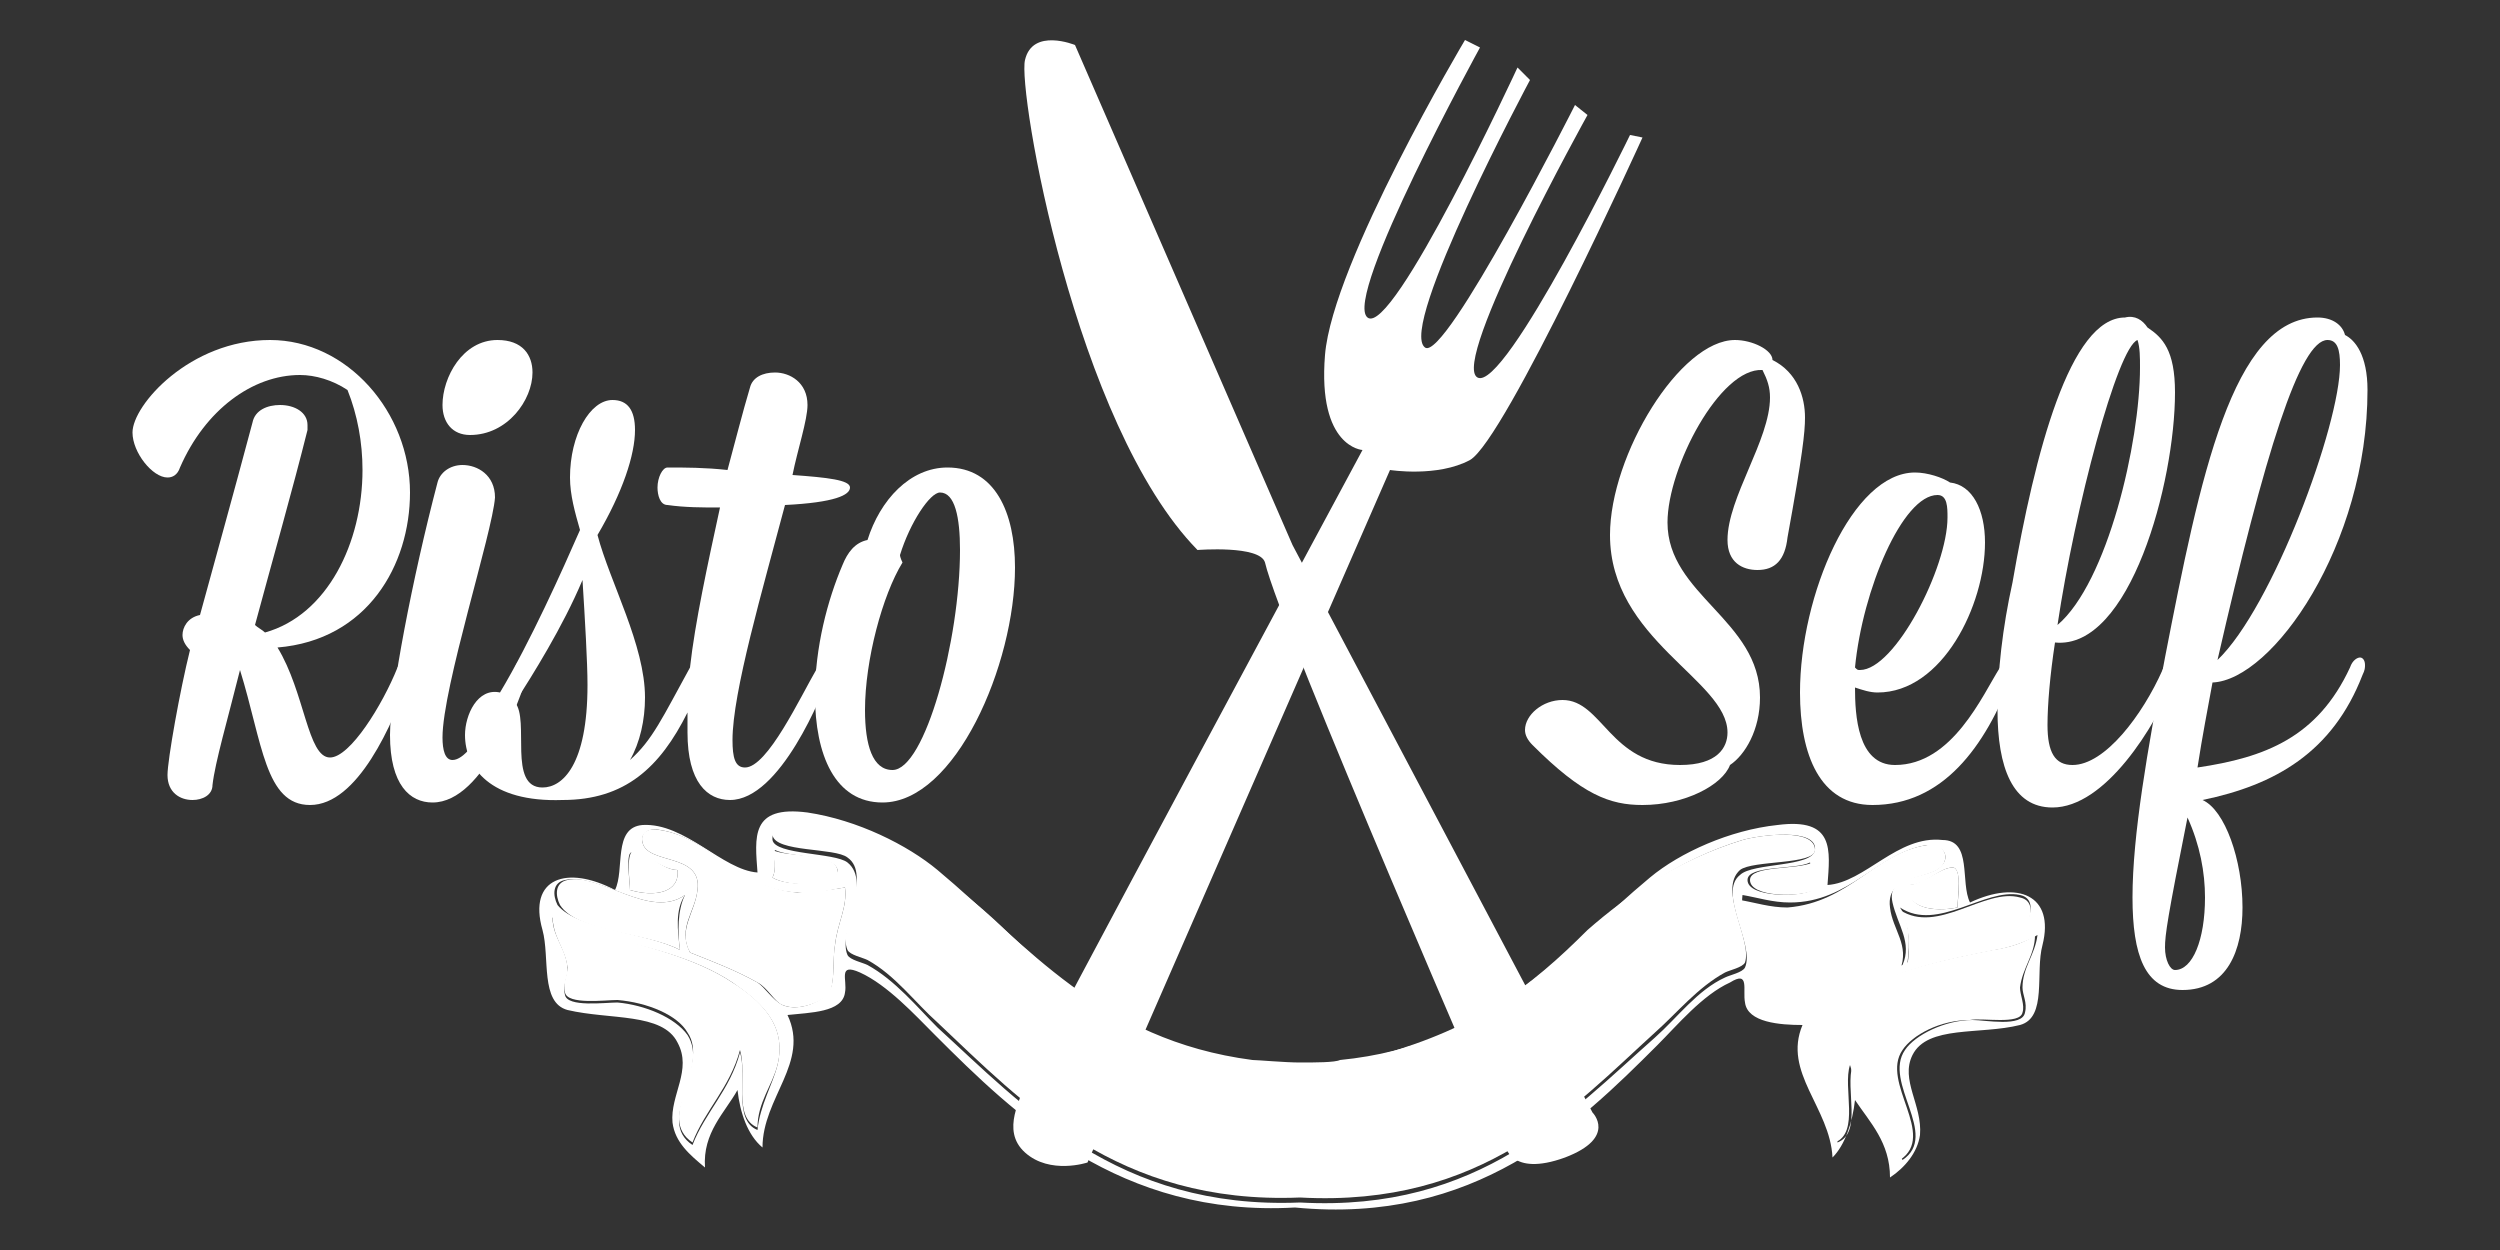
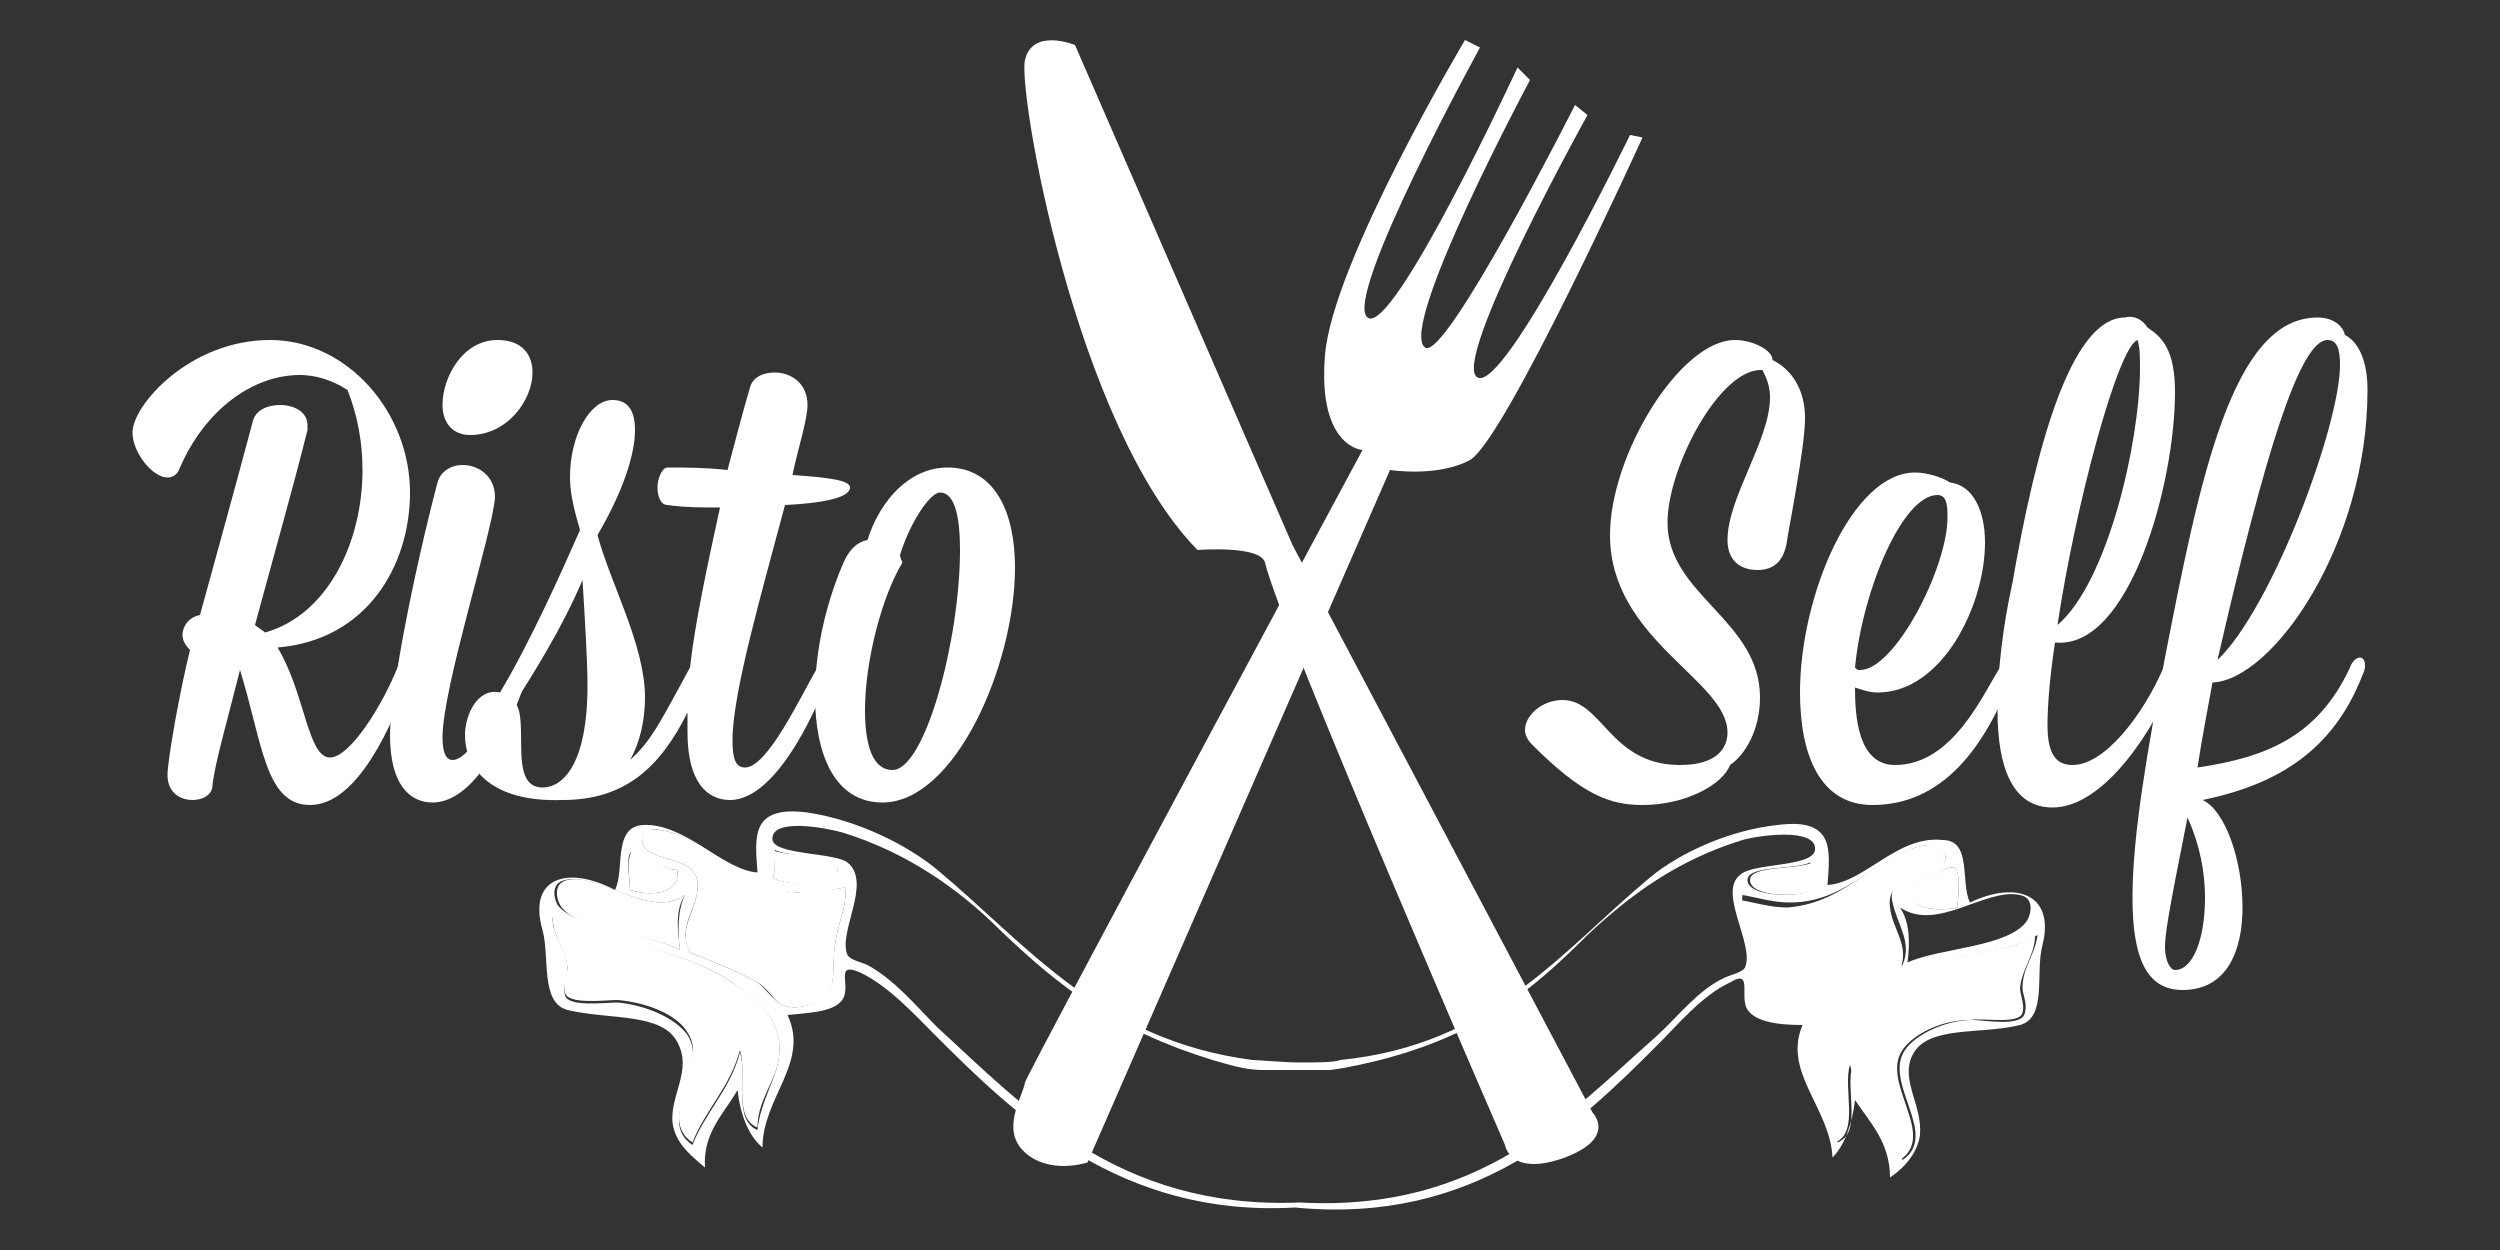
<svg xmlns="http://www.w3.org/2000/svg" version="1.1" id="home_ornament" x="0px" y="0px" viewBox="0 0 100 50" enable-background="new 0 0 100 50" xml:space="preserve">
  <rect x="0" y="0" width="100" height="50" fill="#333333" stroke="none" />
  <path display="none" fill="#FFFFFF" d="M93.5,37.8c1.4-3.1,1.8-8-0.6-11.4c-1.3-1.8-3.8-3.8-8.7-3.4c-4.1,0.3-6.1,2.4-7.2,4  c-2,3.2-1.6,7.3-0.6,9.8c0.6,1.5,1.4,2.7,2.3,3.7c-6.2,0-16.2-0.6-24.7-4.4c6.6-4.7,10.5-10.7,11.3-17.6c0.8-6.3-1.6-10.2-3.7-12.3  c-2.9-3-7.3-4.6-11.7-4.5c-4.4-0.1-8.8,1.6-11.7,4.5c-2.1,2.2-4.5,6.1-3.7,12.3c0.9,6.9,4.7,12.9,11.3,17.6  c-8.4,3.8-18.4,4.4-24.7,4.4c0.9-1,1.7-2.2,2.3-3.7c1-2.5,1.4-6.6-0.6-9.8c-1-1.6-3.1-3.7-7.2-4c-4.9-0.4-7.4,1.6-8.7,3.4  c-2.4,3.4-2,8.3-0.6,11.4c1,2.2,2.5,3.7,3.9,4.6l-4.5,2.4l1.9,3.5l7.7-4.1c3.7,0.3,21.2,1.4,34.4-5.7c0,0,0.1,0,0.1,0.1  c0,0,0.1,0,0.1-0.1c13.2,7.1,30.7,6,34.4,5.7l7.7,4.1l1.9-3.5l-4.5-2.4C91,41.5,92.5,40,93.5,37.8z M19.8,35.4  c-1.3,3.3-4.6,4.5-4.6,4.6l-0.4,0.2c-1-0.3-3.4-1.3-4.6-4c-1-2.1-1.2-5.5,0.2-7.5c0.8-1.2,2.2-1.8,4.2-1.8c0.3,0,0.6,0,0.9,0  c1.9,0.2,3.3,0.9,4.1,2.2C20.7,31,20.5,33.7,19.8,35.4z M50.1,34C50.1,33.9,50,33.9,50.1,34c-0.1,0-0.1,0-0.2,0  c-5.4-3.4-10.4-8.5-11.4-16c-0.5-3.8,0.4-6.8,2.6-9c2.1-2.2,5.5-3.4,8.8-3.3c3.3-0.1,6.7,1.2,8.8,3.3c2.2,2.2,3.1,5.3,2.6,9  C60.5,25.4,55.5,30.5,50.1,34z M85.2,40.1L84.8,40c0,0-3.4-1.2-4.7-4.6c-0.7-1.7-0.9-4.4,0.3-6.3c0.8-1.3,2.2-2,4.1-2.2  c0.3,0,0.6,0,0.9,0c1.9,0,3.3,0.6,4.2,1.8c1.4,2,1.1,5.3,0.2,7.5C88.6,38.9,86.3,39.8,85.2,40.1z" />
  <g>
    <path fill="#FFFFFF" d="M63.7,44.5L51.7,21.8L43,1.8c0,0-1.7-0.7-2,0.6C40.7,3.6,43,17,47.9,22c0,0,2.5-0.2,2.7,0.5   c0.6,2.6,9.6,23.3,9.6,23.3s0.2,1.3,2.4,0.5C64.7,45.5,63.7,44.5,63.7,44.5z" />
    <path fill="#FFFFFF" d="M54.5,18c0,0-1.8-0.1-1.5-3.8s5.6-12.6,5.6-12.6l0.6,0.3c0,0-5.5,10-4.5,10.8c1,0.8,6-10,6-10l0.5,0.5   c0,0-5.3,9.9-4.2,10.7c0.8,0.6,6-9.7,6-9.7l0.5,0.4c0,0-5.5,9.9-4.4,10.5c1.1,0.6,6.1-9.7,6.1-9.7l0.5,0.1c0,0-5.5,12.1-6.9,12.9   c-1.3,0.7-3.2,0.4-3.2,0.4L43.5,46.5c0,0-1.5,0.5-2.5-0.4c-1-0.9-0.1-2.2,0-2.8C41.1,42.9,54.5,18,54.5,18z" />
    <g>
      <g>
        <path fill="#FFFFFF" d="M70.4,27.9c0,1.3-0.6,2.3-1.2,2.7c-0.3,0.8-1.8,1.6-3.5,1.6c-1.3,0-2.4-0.4-4.4-2.4     c-0.2-0.2-0.3-0.4-0.3-0.6c0-0.6,0.7-1.2,1.5-1.2c1.6,0,1.9,2.6,4.7,2.6c1.5,0,1.9-0.7,1.9-1.3c0-2.1-4.7-3.7-4.7-7.9     c0-3.2,2.8-7.8,5-7.8c0.7,0,1.5,0.4,1.5,0.8c1,0.5,1.3,1.5,1.3,2.3c0,0.6-0.1,1.5-0.7,4.8c-0.1,0.9-0.5,1.3-1.2,1.3     c-0.6,0-1.2-0.3-1.2-1.2c0-1.7,1.7-4,1.7-5.7c0-0.4-0.1-0.7-0.3-1.1c-1.7-0.1-3.8,3.9-3.8,6.1C66.7,23.8,70.4,24.8,70.4,27.9z" />
        <path fill="#FFFFFF" d="M79.4,21.7c0,2.5-1.7,6-4.3,6c-0.3,0-0.6-0.1-0.9-0.2c0,1.1,0.1,3.1,1.6,3.1c2.3,0,3.5-2.8,4.2-3.9     c0.1-0.3,0.3-0.4,0.4-0.4c0.1,0,0.2,0.1,0.2,0.3c0,0.1,0,0.2-0.1,0.4c-1.1,2.9-2.8,5.2-5.6,5.2c-2.1,0-2.9-2-2.9-4.5     c0-3.9,2.1-8.8,4.6-8.8c0.5,0,1.1,0.2,1.4,0.4C78.9,19.4,79.4,20.4,79.4,21.7z M74.4,26.8c1.4,0,3.5-4.1,3.5-6.1     c0-0.4,0-0.9-0.4-0.9c-1.4,0-3,3.8-3.3,6.9C74.3,26.8,74.3,26.8,74.4,26.8z" />
        <path fill="#FFFFFF" d="M85.9,13.1c0.6,0.4,1.1,0.9,1.1,2.6c0,3.6-1.8,10.3-4.8,10c-0.2,1.3-0.3,2.5-0.3,3.3c0,1.1,0.3,1.6,1,1.6     c1.3,0,2.8-2,3.6-3.8c0.1-0.3,0.3-0.4,0.4-0.4c0.1,0,0.2,0.1,0.2,0.3c0,0.1,0,0.2-0.1,0.4c-0.8,2-2.8,5.2-4.9,5.2     c-1.6,0-2.2-1.6-2.2-3.9c0-1.5,0.2-3.3,0.6-5.1c0.9-5.2,2.3-10.6,4.5-10.6C85.4,12.6,85.7,12.8,85.9,13.1z M82.3,25     c2-1.7,3.3-7.3,3.3-10.3c0-0.4,0-0.8-0.1-1.1C84.7,13.9,83,20.3,82.3,25z" />
        <path fill="#FFFFFF" d="M88.5,27.3c-0.2,1.1-0.4,2.1-0.6,3.4c2.7-0.4,4.8-1.2,6.1-4c0.1-0.3,0.3-0.4,0.4-0.4     c0.1,0,0.2,0.1,0.2,0.3c0,0.1,0,0.2-0.1,0.4c-1.2,3.1-3.5,4.4-6.4,5c0.9,0.4,1.6,2.4,1.6,4.3c0,1.7-0.6,3.3-2.4,3.3     c-1.5,0-2-1.4-2-3.7c0-2.5,0.6-5.9,1.3-9.6c1.4-7.2,2.7-13.6,6.1-13.6c0.6,0,1,0.3,1.1,0.7c0.4,0.2,0.9,0.8,0.9,2.2     C94.7,21.8,90.9,27.2,88.5,27.3z M88.2,35.9c0-1-0.2-2.1-0.7-3.2c-0.8,4-0.9,4.7-0.9,5.2s0.2,0.9,0.4,0.9     C87.7,38.8,88.2,37.6,88.2,35.9z M93.1,13.6c-1.1,0-2.5,4.5-4.4,12.8c2.2-2.1,4.9-9.4,4.9-11.8C93.6,14,93.5,13.6,93.1,13.6z" />
      </g>
    </g>
    <g>
      <g>
        <path fill="#FFFFFF" d="M6.7,19.1c-0.6,0-1.4-1-1.4-1.8c0-1.1,2.3-3.7,5.5-3.7c3.1,0,5.6,2.9,5.6,6.1c0,2.9-1.7,5.9-5.3,6.2     c1.1,1.8,1.2,4.4,2.1,4.4c0.8,0,2.1-2.1,2.7-3.6c0.1-0.2,0.2-0.3,0.4-0.3c0.1,0,0.2,0.1,0.2,0.3c0,0.1,0,0.2-0.1,0.3     c-0.7,2-2.1,5.2-4,5.2c-1.8,0-1.9-2.5-2.8-5.4c-0.5,2-1,3.7-1.1,4.6C8.5,31.8,8.1,32,7.7,32c-0.5,0-1-0.3-1-1     c0-0.6,0.5-3.4,0.9-5c-0.2-0.2-0.3-0.4-0.3-0.6c0-0.3,0.2-0.7,0.7-0.8c0.6-2.2,1.3-4.7,2.1-7.7c0.1-0.5,0.6-0.7,1.1-0.7     c0.6,0,1.1,0.3,1.1,0.8c0,0.1,0,0.1,0,0.2c-0.6,2.4-1.4,5.2-2.1,7.8c0.1,0.1,0.3,0.2,0.4,0.3c2.5-0.7,3.9-3.6,3.9-6.5     c0-1.1-0.2-2.2-0.6-3.2C13.3,15.2,12.6,15,12,15c-1.9,0-3.8,1.4-4.8,3.7C7.1,19,6.9,19.1,6.7,19.1z" />
        <path fill="#FFFFFF" d="M17.7,29.5c0,0.5,0.1,0.9,0.4,0.9c0.9,0,2.2-3.1,2.5-3.7c0.1-0.3,0.3-0.4,0.4-0.4c0.1,0,0.2,0.1,0.2,0.3     c0,0.1,0,0.3-0.1,0.4c-0.3,0.9-1.7,5.1-3.8,5.1c-0.9,0-1.7-0.7-1.7-2.7c0-1.6,0.9-6.3,1.9-10.1c0.1-0.4,0.5-0.7,1-0.7     c0.6,0,1.3,0.4,1.3,1.3C19.7,21.3,17.7,27.5,17.7,29.5z M17.7,16.2c0-1.1,0.8-2.6,2.2-2.6c1,0,1.4,0.6,1.4,1.3     c0,1.1-1,2.5-2.5,2.5C18.1,17.4,17.7,16.9,17.7,16.2z" />
        <path fill="#FFFFFF" d="M18.6,29.4c0-0.8,0.5-1.9,1.4-1.7c1.2-2,2.5-4.9,3.2-6.5c-0.2-0.7-0.4-1.4-0.4-2.1c0-1.7,0.8-3.1,1.7-3.1     c0.6,0,0.9,0.4,0.9,1.2c0,1-0.5,2.5-1.5,4.2c0.5,1.9,1.9,4.4,1.9,6.5c0,0.9-0.2,1.8-0.6,2.5c0.9-0.8,1.3-1.7,2.4-3.7     c0.2-1.8,0.7-4.1,1.2-6.4c-0.7,0-1.4,0-2.1-0.1c-0.3,0-0.4-0.4-0.4-0.7c0-0.4,0.2-0.8,0.4-0.8c0.7,0,1.5,0,2.4,0.1     c0.3-1.1,0.6-2.3,0.9-3.3c0.1-0.4,0.5-0.6,1-0.6c0.6,0,1.3,0.4,1.3,1.3c0,0.6-0.4,1.8-0.6,2.8c1.4,0.1,2.3,0.2,2.3,0.5     c0,0.3-0.6,0.6-2.6,0.7c-0.9,3.4-2.1,7.5-2.1,9.4c0,0.7,0.1,1.1,0.5,1.1c0.9,0,2.2-2.8,2.9-4c0.2-0.3,0.3-0.5,0.4-0.5     c0.1,0,0.2,0.1,0.2,0.3c0,0.1,0,0.3-0.1,0.4c-0.3,0.9-2,5.1-4,5.1c-0.9,0-1.7-0.7-1.7-2.7c0-0.2,0-0.5,0-0.8     c-1.1,2.2-2.5,3.5-5,3.5C19.6,32.1,18.6,30.7,18.6,29.4z M20.6,28.1c0.6,0.7-0.3,3.4,1.1,3.4c0.8,0,1.8-0.9,1.8-4.1     c0-0.9-0.1-2.6-0.2-4.2C22.5,25.1,21.3,27,20.6,28.1z" />
        <path fill="#FFFFFF" d="M34.7,21.6c0.5-1.6,1.7-2.9,3.2-2.9c1.9,0,2.7,1.8,2.7,4c0,3.9-2.4,9.4-5.3,9.4c-1.9,0-2.7-1.9-2.7-4.3     c0-1.9,0.5-3.8,1.1-5.2C33.9,22.1,34.2,21.7,34.7,21.6z M36,22.2c0,0.1,0.1,0.3,0.1,0.3c-0.8,1.3-1.5,3.9-1.5,5.9     c0,1.4,0.3,2.4,1.1,2.4c1.3,0,2.7-5.2,2.7-8.8c0-1.3-0.2-2.3-0.8-2.3C37.2,19.7,36.4,20.9,36,22.2z" />
      </g>
    </g>
    <g id="XMLID_1_">
      <path fill="#FFFFFF" d="M78.8,36.1c1.9-0.9,3.4-0.3,2.9,1.7c-0.3,1.1,0.2,2.9-0.9,3.2c-1.6,0.4-3.7,0-4.3,1.2    c-0.5,1,0.4,2,0.3,3.2c-0.1,0.7-0.6,1.3-1.2,1.7c0-1.4-0.8-2.2-1.4-3.1c-0.1,0.9-0.4,1.8-0.9,2.3c-0.1-2-2-3.4-1.2-5.3    c-0.9,0-2.2-0.1-2.3-0.9c-0.1-0.5,0.2-1.3-0.6-0.8c-1.1,0.5-2.1,1.7-2.9,2.5C63.1,45,59,49,51.8,48.3c0,0,0,0,0,0    c-7,0.4-11.2-3.7-14.4-6.9c-0.8-0.8-1.9-2-3-2.5c-0.9-0.4-0.5,0.3-0.6,0.8c-0.1,0.8-1.4,0.8-2.3,0.9c0.9,1.9-1,3.3-1,5.3    c-0.6-0.5-0.9-1.4-1-2.3c-0.5,0.9-1.4,1.7-1.3,3.1c-0.6-0.5-1.2-1-1.3-1.8c-0.1-1.1,0.8-2.1,0.2-3.2c-0.6-1.2-2.7-0.9-4.4-1.3    c-1.1-0.3-0.7-2.1-1-3.2c-0.6-2.1,1-2.6,2.9-1.6c0.4-0.8-0.1-2.5,1.1-2.6c1.7-0.1,3.2,1.8,4.6,1.9c-0.1-1.4-0.3-2.7,2-2.4    c2,0.3,4,1.3,5.2,2.3c3.6,3,6.5,6.8,12.6,7.6c0.2,0,1.3,0.1,1.9,0.1c0.6,0,1.4,0,1.6-0.1c6.1-0.6,8.9-4.4,12.4-7.3    c1.2-1,3.2-1.9,5.1-2.1c2.3-0.3,2.1,1,2,2.4c1.5-0.1,2.8-2,4.6-1.8C78.9,33.6,78.4,35.3,78.8,36.1z M81.5,37.4    C81.5,37.4,81.5,37.4,81.5,37.4C81.4,37.4,81.4,37.4,81.5,37.4C81.4,37.4,81.4,37.4,81.5,37.4c-0.5,0.3-1.1,0.5-1.7,0.6    c-2,0.4-4,0.8-5.5,1.8c-1,0.7-2.2,1.6-1.7,3.3c0.2,0.8,0.8,1.6,0.9,2.6c1-0.4,0.3-2.1,0.6-3.1c0.4,1.5,1.4,2.4,2,3.8    c1.5-1-0.8-3.1,0.1-4.4c0.4-0.6,1.6-1.2,2.7-1.2c0.5,0,2,0.3,2.1-0.3c0.1-0.4-0.1-0.7-0.1-1C80.9,38.7,81.4,38.2,81.5,37.4z     M81.1,36.8c0.2-0.4,0.2-0.9-0.3-1c-1.4-0.3-3.3,1.5-4.8,0.5c0.4,0.6,0.4,1.4,0.3,2.2C77.6,37.9,80.4,37.9,81.1,36.8z M78.3,36.3    c0-0.3,0.2-1.6-0.2-1.6c-0.5,0-1.1,0.7-1.7,0.7C76.2,36.3,77.3,36.5,78.3,36.3z M77.8,34.4c0.1-0.4-0.3-0.6-0.7-0.6    c-2,0.3-3.1,2.3-5.5,2.3c-0.7,0-1.3-0.2-1.9-0.3c-0.1,0.8,0.3,1.4,0.5,2.3c0.1,0.6,0,1.4,0.3,1.9c0.2,0.4,1.2,0.8,1.9,0.6    c0.3-0.1,0.6-0.7,1-0.9c0.8-0.5,1.7-0.8,2.7-1.1c0.4-0.9-0.2-1.6-0.4-2.5C75.4,34.8,77.5,35.3,77.8,34.4z M72.6,34    c0.1-0.9-2.2-0.6-2.9-0.4c-2.6,0.8-4.5,2.2-6.2,3.8c-2.3,2.3-4.4,4-8.3,5c-0.4,0.1-1.2,0.3-2,0.4c-0.3,0-1.1,0-1.6,0    c-0.5,0-0.9,0-1.1,0c-0.8,0-1.6-0.3-2-0.4c-3.9-1.2-6.1-2.9-8.5-5.2c-1.6-1.6-3.7-3.1-6.3-3.9c-0.7-0.2-2.9-0.6-2.8,0.3    c0.1,0.6,2.5,0.5,3,0.9c1,0.8-0.4,2.8,0,3.7c0.1,0.2,0.6,0.3,0.8,0.4c1.1,0.6,2,1.7,2.8,2.5c3.4,3.1,7.2,7.3,14.5,7c0,0,0,0,0,0    c7.2,0.4,10.8-3.6,14.2-6.6c0.9-0.8,1.7-1.9,2.8-2.4c0.2-0.1,0.7-0.2,0.8-0.4c0.4-0.9-1.1-3-0.2-3.7C70.1,34.5,72.5,34.7,72.6,34z     M72.5,35.6c-0.2-0.4,0-0.9-0.1-1.1c-0.6,0.3-2.5,0.1-2.5,0.7C69.9,35.9,72,35.9,72.5,35.6z M33.4,37.8c0.1-0.9,0.5-1.5,0.4-2.3    c-0.7,0.1-1.2,0.3-1.9,0.2c-2.4-0.1-3.5-2.2-5.5-2.5c-0.4-0.1-0.8,0.1-0.7,0.5c0.2,0.9,2.4,0.4,2.2,1.9c-0.1,0.9-0.8,1.5-0.3,2.5    c1,0.4,1.8,0.7,2.7,1.2c0.3,0.2,0.6,0.7,1,0.9c0.7,0.3,1.7-0.2,1.9-0.6C33.4,39.2,33.3,38.3,33.4,37.8z M30.9,35.1    c0.6,0.4,2.6,0.3,2.6-0.3c-0.1-0.6-1.9-0.5-2.5-0.8C30.9,34.2,31.1,34.7,30.9,35.1z M31.1,42.6c0.4-1.7-0.8-2.6-1.8-3.3    c-1.5-1-3.6-1.5-5.6-1.9c-0.6-0.1-1.2-0.4-1.6-0.7c0,0,0,0,0,0c0,0,0,0,0,0c0,0,0,0,0,0c0,0.8,0.6,1.3,0.6,2.1    c0,0.3-0.2,0.6-0.1,1c0.1,0.5,1.6,0.3,2.1,0.3c1.1,0.1,2.3,0.6,2.8,1.3c0.9,1.4-1.3,3.4,0.2,4.4c0.5-1.3,1.5-2.2,1.9-3.7    c0.3,0.9-0.3,2.7,0.7,3.1C30.4,44.2,30.9,43.4,31.1,42.6z M27.2,38c-0.1-0.7-0.1-1.6,0.2-2.2c-1.4,1-3.4-0.9-4.8-0.6    c-0.5,0.1-0.5,0.6-0.3,1C23.1,37.2,25.9,37.3,27.2,38z M25.2,35.6c1,0.3,2,0.1,1.9-0.8c-0.6,0-1.3-0.7-1.8-0.7    C25,34,25.2,35.3,25.2,35.6z" />
      <g>
        <path fill="#FFFFFF" d="M81.4,37.4C81.5,37.4,81.5,37.4,81.4,37.4c0,0.8-0.5,1.3-0.6,2.1c0,0.3,0.2,0.7,0.1,1     c-0.1,0.5-1.6,0.2-2.1,0.3c-1.2,0-2.3,0.6-2.7,1.2c-0.9,1.3,1.4,3.4-0.1,4.4c-0.5-1.4-1.6-2.3-2-3.8c-0.3,0.9,0.4,2.7-0.6,3.1     c-0.1-1-0.7-1.7-0.9-2.6c-0.4-1.7,0.7-2.6,1.7-3.3c1.5-1,3.5-1.4,5.5-1.8C80.4,37.9,81,37.7,81.4,37.4     C81.4,37.4,81.4,37.4,81.4,37.4C81.4,37.4,81.4,37.4,81.4,37.4z" />
-         <path fill="#FFFFFF" d="M80.8,35.9c0.5,0.1,0.5,0.6,0.3,1c-0.7,1.1-3.5,1-4.8,1.7c0.1-0.7,0.1-1.6-0.3-2.2     C77.5,37.4,79.4,35.5,80.8,35.9z" />
        <path fill="#FFFFFF" d="M78.1,34.7c0.4,0,0.2,1.2,0.2,1.6c-1,0.2-2.1,0-2-0.9C76.9,35.4,77.6,34.7,78.1,34.7z" />
        <path fill="#FFFFFF" d="M77.1,33.8c0.4-0.1,0.8,0.2,0.7,0.6c-0.2,0.9-2.4,0.4-2.2,1.9c0.1,0.9,0.8,1.5,0.4,2.5     c-0.9,0.3-1.8,0.7-2.7,1.1c-0.3,0.2-0.6,0.7-1,0.9c-0.7,0.2-1.7-0.3-1.9-0.6c-0.2-0.5-0.1-1.4-0.3-1.9c-0.2-0.9-0.5-1.5-0.5-2.3     c0.6,0.1,1.2,0.3,1.9,0.3C74,36.1,75,34.1,77.1,33.8z" />
-         <path fill="#FFFFFF" d="M69.7,33.6c0.7-0.2,2.9-0.5,2.9,0.4c0,0.6-2.5,0.4-3,0.8c-0.9,0.8,0.5,2.8,0.2,3.7     c-0.1,0.2-0.6,0.3-0.8,0.4c-1.1,0.6-1.9,1.6-2.8,2.4c-3.3,3-6.9,7-14.2,6.6c0,0,0,0,0,0c-7.3,0.3-11.1-3.8-14.5-7     c-0.9-0.8-1.7-1.9-2.8-2.5c-0.2-0.1-0.7-0.2-0.8-0.4c-0.4-0.9,1-3,0-3.7c-0.5-0.4-2.9-0.2-3-0.9c-0.1-0.9,2.2-0.6,2.8-0.3     c2.6,0.9,4.6,2.3,6.3,3.9c2.4,2.3,4.5,4.1,8.5,5.2c0.4,0.1,1.2,0.4,2,0.4c0.2,0,0.7,0,1.1,0c0.5,0,1.4,0,1.6,0     c0.8,0,1.6-0.3,2-0.4c3.9-1.1,6-2.7,8.3-5C65.1,35.8,67.1,34.4,69.7,33.6z" />
        <path fill="#FFFFFF" d="M72.5,34.5c0.1,0.2-0.1,0.8,0.1,1.1c-0.6,0.3-2.6,0.3-2.6-0.4C70,34.6,71.9,34.8,72.5,34.5z" />
        <path fill="#FFFFFF" d="M33.8,35.5c0.1,0.8-0.3,1.4-0.4,2.3c-0.1,0.6,0,1.4-0.2,1.9C33,40,32,40.5,31.3,40.2     c-0.3-0.1-0.6-0.7-1-0.9c-0.9-0.5-1.7-0.8-2.7-1.2c-0.5-0.9,0.2-1.6,0.3-2.5c0.2-1.5-2-1-2.2-1.9c-0.1-0.4,0.2-0.6,0.7-0.5     c2,0.3,3.1,2.3,5.5,2.5C32.6,35.7,33.1,35.6,33.8,35.5z" />
        <path fill="#FFFFFF" d="M33.5,34.8c0.1,0.7-2,0.7-2.6,0.3c0.2-0.4,0-0.9,0-1.1C31.5,34.3,33.4,34.1,33.5,34.8z" />
        <path fill="#FFFFFF" d="M29.3,39.3c1.1,0.7,2.2,1.7,1.8,3.3c-0.2,0.8-0.8,1.5-0.8,2.5c-1-0.4-0.4-2.1-0.7-3.1     c-0.4,1.5-1.4,2.4-1.9,3.7c-1.5-1,0.7-3.1-0.2-4.4c-0.4-0.7-1.6-1.2-2.8-1.3c-0.5,0-2,0.2-2.1-0.3c-0.1-0.4,0.1-0.7,0.1-1     c-0.1-0.8-0.6-1.2-0.6-2.1c0,0,0,0,0,0c0,0,0,0,0,0c0,0,0,0,0,0c0.4,0.3,1,0.5,1.6,0.7C25.7,37.8,27.8,38.3,29.3,39.3z" />
        <path fill="#FFFFFF" d="M27.4,35.8c-0.4,0.6-0.3,1.4-0.2,2.2c-1.3-0.7-4.1-0.7-4.8-1.8c-0.2-0.4-0.2-0.9,0.3-1     C24,34.9,26,36.8,27.4,35.8z" />
        <path fill="#FFFFFF" d="M27.1,34.8c0.1,0.9-0.9,1.1-1.9,0.8c0-0.3-0.2-1.6,0.2-1.6C25.9,34.1,26.5,34.8,27.1,34.8z" />
      </g>
    </g>
    <g display="none">
      <path display="inline" fill="#FFFFFF" d="M43.9,43.7c-0.1,0.1-0.2,0.2-0.4,0.4c0.4,0.2,0.7,0.3,1.2,0c0,0,0.1,0,0.1,0    c0,0,0,0,0,0.1c0,0,0,0,0,0c-0.4,0.3-0.9,0.3-1.3,0.1c0.1,0.1,0,0.5-0.2,0.7c-0.2,0.2-0.4,0.4-0.6,0.2c-0.2-0.1-0.1-0.4,0.1-0.7    c0.2-0.3,0.6-0.7,1-1.2c0.8-0.8,1.6-1.6,2-1.3c0.1,0.1,0.1,0.1,0.1,0.2c0,0.1,0.1,0.2-0.1,0.4C45.2,43.5,44.2,43.9,43.9,43.7z     M43.1,44.8c0.1-0.1,0.2-0.3,0.2-0.5c-0.5,0.5-0.5,0.5-0.6,0.6c0,0.1-0.1,0.1,0,0.2C42.8,45.1,42.9,45,43.1,44.8z M45.7,42.2    c-0.1-0.1-0.7,0.4-1.7,1.3c0.5-0.1,1.5-0.8,1.7-1.1C45.7,42.3,45.8,42.3,45.7,42.2z" />
      <path display="inline" fill="#FFFFFF" d="M45.4,43.6c0.1-0.2,0.4-0.3,0.6-0.3c0.3,0.1,0.3,0.4,0.2,0.8c-0.1,0.2-0.2,0.3-0.3,0.5    c0.4,0,0.6-0.6,0.8-0.5c0.2-0.2,0.4-0.4,0.6-0.3c0.3,0.1,0.3,0.4,0.2,0.8c-0.1,0.3-0.3,0.6-0.5,0.8c0.1,0,0.3,0,0.4-0.1    c0,0,0.1,0,0.1,0c0,0,0,0,0,0.1c-0.1,0.2-0.3,0.3-0.6,0.2c-0.3,0.2-0.5,0.3-0.7,0.3c-0.3-0.1-0.3-0.5-0.1-0.8    c0-0.1,0.1-0.2,0.1-0.3c-0.1,0.1-0.2,0.1-0.4,0.1c-0.3,0.3-0.7,0.6-1,0.5c-0.3-0.1-0.3-0.5-0.2-0.8c0.1-0.3,0.3-0.5,0.5-0.7    C45.3,43.6,45.3,43.6,45.4,43.6z M45.6,44.6c-0.2-0.1-0.3-0.3-0.3-0.5c-0.1,0.2-0.2,0.3-0.3,0.5c-0.1,0.2-0.1,0.4,0,0.4    C45.2,45.1,45.4,44.8,45.6,44.6z M45.6,43.8C45.6,43.8,45.6,43.8,45.6,43.8c0,0-0.1,0.1-0.1,0.1c-0.1,0.2-0.1,0.4,0.1,0.6    c0.1-0.2,0.3-0.4,0.3-0.6c0.1-0.2,0.1-0.4,0-0.4C45.9,43.5,45.7,43.6,45.6,43.8z M46.7,45.4c-0.2-0.1-0.2-0.3-0.2-0.6    c-0.1,0.1-0.2,0.3-0.2,0.4c-0.1,0.2-0.1,0.4,0,0.4C46.5,45.7,46.6,45.5,46.7,45.4z M46.8,44.6c-0.1,0.2-0.1,0.5,0,0.7    c0.2-0.3,0.4-0.6,0.5-0.8c0.1-0.2,0.1-0.4,0-0.4C47.2,44,46.9,44.2,46.8,44.6z" />
      <path display="inline" fill="#FFFFFF" d="M48.6,45.9c0,0.1,0,0.2,0,0.2c0.1,0,0.4-0.3,0.5-0.5c0,0,0.1-0.1,0.1-0.1c0,0,0,0,0,0    c0,0,0,0,0,0.1c-0.1,0.2-0.4,0.8-0.8,0.7c-0.2,0-0.2-0.2-0.2-0.5c0,0,0,0,0-0.1c-0.2,0.3-0.4,0.4-0.5,0.4c-0.2,0-0.2-0.3-0.2-0.6    c0.1-0.6,0.7-1.5,1.1-1.4c0.1,0,0.1,0.1,0.2,0.2c0.2-0.4,0.3-0.7,0.4-0.9c0-0.1,0.1-0.1,0.1-0.1c0.1,0,0.2,0.1,0.2,0.3    C49.5,44,48.7,45.5,48.6,45.9z M48.8,44.6c0-0.1,0-0.1-0.1-0.1c-0.3-0.1-0.7,0.8-0.8,1.3c0,0.1,0,0.2,0,0.2c0.2,0,0.4-0.3,0.6-0.8    C48.6,45,48.7,44.8,48.8,44.6z" />
-       <path display="inline" fill="#FFFFFF" d="M51,46.3c0,0.1,0,0.1,0,0.1c0.1,0,0.2-0.2,0.4-0.6c0,0,0.1-0.1,0.1-0.1c0,0,0,0,0,0    c0,0,0,0,0,0.1c-0.1,0.1-0.4,0.8-0.7,0.8c-0.1,0-0.3-0.1-0.2-0.4c0,0,0,0,0-0.1c-0.1,0.3-0.3,0.4-0.4,0.4c-0.2,0-0.3-0.3-0.3-0.6    c0-0.6,0.5-1.5,0.9-1.5c0.2,0,0.2,0.2,0.2,0.3l0,0c0.1,0,0.2,0.1,0.2,0.3c0,0,0,0,0,0.1C51.2,45.7,51,46.1,51,46.3z M50.9,45.5    l0.2-0.6c0-0.1,0-0.2-0.1-0.2c-0.3,0-0.6,0.9-0.6,1.4c0,0.1,0,0.2,0.1,0.2C50.5,46.3,50.7,46,50.9,45.5z" />
-       <path display="inline" fill="#FFFFFF" d="M51.6,46.7c-0.1,0-0.2-0.1-0.2-0.2c0,0,0,0,0,0c0.1-0.6,0.2-1,0.3-1.7    c0-0.1,0.1-0.1,0.1-0.1c0.1,0,0.2,0.1,0.2,0.2c0,0.1-0.1,0.3-0.1,0.4c0.2-0.4,0.4-0.7,0.6-0.7c0.2,0,0.3,0.2,0.3,0.4    c0,0.5-0.4,1.2-0.4,1.4c0,0.1,0,0.1,0.1,0.1c0.2,0,0.4-0.5,0.5-0.6c0,0,0.1-0.1,0.1-0.1c0,0,0,0,0,0c0,0,0,0,0,0.1    c0,0.1-0.3,0.8-0.7,0.8c-0.2,0-0.3-0.1-0.3-0.4c0-0.4,0.4-1.1,0.4-1.4c0-0.1,0-0.1-0.1-0.1c-0.1,0-0.5,0.6-0.6,1.4l0,0    c0,0.1,0,0.2,0,0.3C51.8,46.7,51.7,46.7,51.6,46.7z" />
      <path display="inline" fill="#FFFFFF" d="M54.2,46.2c0,0.1,0,0.2,0.1,0.2c0.1,0,0.3-0.4,0.4-0.6c0,0,0-0.1,0.1-0.1c0,0,0,0,0,0    c0,0,0,0,0,0.1c-0.1,0.3-0.2,0.8-0.6,0.9c-0.2,0-0.3-0.2-0.3-0.4c0,0,0,0,0-0.1c-0.1,0.3-0.2,0.5-0.4,0.5c-0.2,0-0.3-0.2-0.3-0.5    c-0.1-0.6,0.2-1.6,0.7-1.6c0.1,0,0.2,0.1,0.2,0.2c0-0.4,0.1-0.8,0.1-1c0-0.1,0.1-0.1,0.1-0.1c0.1,0,0.2,0.1,0.2,0.2    C54.5,44.1,54.2,45.7,54.2,46.2z M54,44.9c0-0.1,0-0.1-0.1-0.1c-0.3,0-0.4,1-0.4,1.4c0,0.1,0,0.2,0.1,0.2c0.2,0,0.3-0.4,0.3-0.9    C54,45.3,54,45.1,54,44.9z" />
      <path display="inline" fill="#FFFFFF" d="M56.7,45.8c0,0.1,0.1,0.2,0.1,0.2c0.1,0,0.2-0.4,0.2-0.9c-0.1-0.1-0.1-0.2-0.2-0.3    c-0.1-0.4,0-0.9,0.2-0.9c0.1,0,0.2,0,0.2,0.2c0.1,0.2,0,0.6,0,1c0,0,0.1,0,0.1,0c0.2-0.1,0.3-0.4,0.3-0.7c0,0,0-0.1,0-0.1s0,0,0,0    c0,0,0,0,0,0.1c0,0.3-0.1,0.7-0.4,0.8c0,0-0.1,0-0.1,0c-0.1,0.5-0.2,0.9-0.4,1c-0.2,0-0.3-0.1-0.4-0.4c0,0.3-0.1,0.5-0.3,0.6    c-0.2,0.1-0.3-0.2-0.4-0.5c-0.1-0.5-0.1-1.1-0.1-1.5c0-0.1,0.1-0.1,0.1-0.1c0.1,0,0.2,0,0.2,0.2c0.1,0.3,0,1.1,0.1,1.6    c0,0.1,0.1,0.2,0.1,0.2c0.3-0.1,0.1-1.3,0.1-2c0-0.1,0.1-0.1,0.1-0.1c0.1,0,0.2,0,0.2,0.2C56.6,44.5,56.6,45.4,56.7,45.8z" />
-       <path display="inline" fill="#FFFFFF" d="M57.5,43.3c-0.1-0.2,0-0.4,0.2-0.5c0.1-0.1,0.2,0,0.3,0.1c0.1,0.2,0,0.4-0.2,0.5    C57.6,43.5,57.5,43.4,57.5,43.3z M58.2,45.3c0,0.1,0.1,0.1,0.1,0.1c0.1,0,0.2-0.6,0.2-0.7c0-0.1,0-0.1,0-0.1c0,0,0,0,0,0    c0,0,0,0,0,0.1c0,0.2,0,0.9-0.3,1c-0.1,0.1-0.3,0-0.4-0.3c-0.1-0.2-0.2-1-0.3-1.6c0-0.1,0-0.1,0.1-0.2c0.1,0,0.2,0,0.3,0.1    C58,44,58.1,45,58.2,45.3z" />
+       <path display="inline" fill="#FFFFFF" d="M57.5,43.3c-0.1-0.2,0-0.4,0.2-0.5c0.1-0.1,0.2,0,0.3,0.1c0.1,0.2,0,0.4-0.2,0.5    C57.6,43.5,57.5,43.4,57.5,43.3z M58.2,45.3c0.1,0,0.2-0.6,0.2-0.7c0-0.1,0-0.1,0-0.1c0,0,0,0,0,0    c0,0,0,0,0,0.1c0,0.2,0,0.9-0.3,1c-0.1,0.1-0.3,0-0.4-0.3c-0.1-0.2-0.2-1-0.3-1.6c0-0.1,0-0.1,0.1-0.2c0.1,0,0.2,0,0.3,0.1    C58,44,58.1,45,58.2,45.3z" />
      <path display="inline" fill="#FFFFFF" d="M59,45.5c-0.1,0-0.2,0-0.2-0.1c0,0,0,0,0,0c-0.2-0.6-0.3-1-0.4-1.7c0-0.1,0-0.1,0.1-0.2    c0.1,0,0.2,0,0.3,0.1c0,0.1,0.1,0.3,0.1,0.4c0-0.4,0-0.8,0.2-0.9c0.2-0.1,0.4,0.1,0.4,0.2c0.2,0.4,0.1,1.2,0.3,1.5    c0,0,0.1,0.1,0.1,0.1c0.2-0.1,0.2-0.7,0.2-0.8c0,0,0-0.1,0-0.1c0,0,0,0,0,0c0,0,0,0,0,0.1c0,0.2,0.1,0.9-0.3,1    c-0.1,0.1-0.3,0-0.4-0.2c-0.2-0.3-0.1-1.2-0.2-1.4c0,0-0.1-0.1-0.1-0.1c-0.1,0.1-0.2,0.8,0,1.5l0,0c0,0.1,0.1,0.2,0.1,0.3    C59.1,45.4,59,45.4,59,45.5z" />
-       <path display="inline" fill="#FFFFFF" d="M60.6,42.7c0.2,0.3,0.2,1-0.1,1.2c0,0-0.1,0-0.1,0.1c0.1,0.2,0.3,0.4,0.5,0.3    c0.3-0.2,0.3-0.7,0.3-0.9c0,0,0-0.1,0-0.1c0,0,0,0,0,0c0,0,0,0,0,0.1c0.1,0.5,0,0.9-0.3,1.2c-0.3,0.2-0.6,0-0.8-0.4    c-0.3-0.5-0.4-1.4-0.1-1.6c0.1,0,0.2-0.1,0.2-0.1C60.4,42.5,60.5,42.6,60.6,42.7z M60.3,43.8c0.2-0.1,0.1-0.8,0-1.1    c0-0.1-0.1-0.1-0.1-0.1C60,42.8,60.1,43.4,60.3,43.8C60.3,43.9,60.3,43.9,60.3,43.8z" />
    </g>
  </g>
</svg>